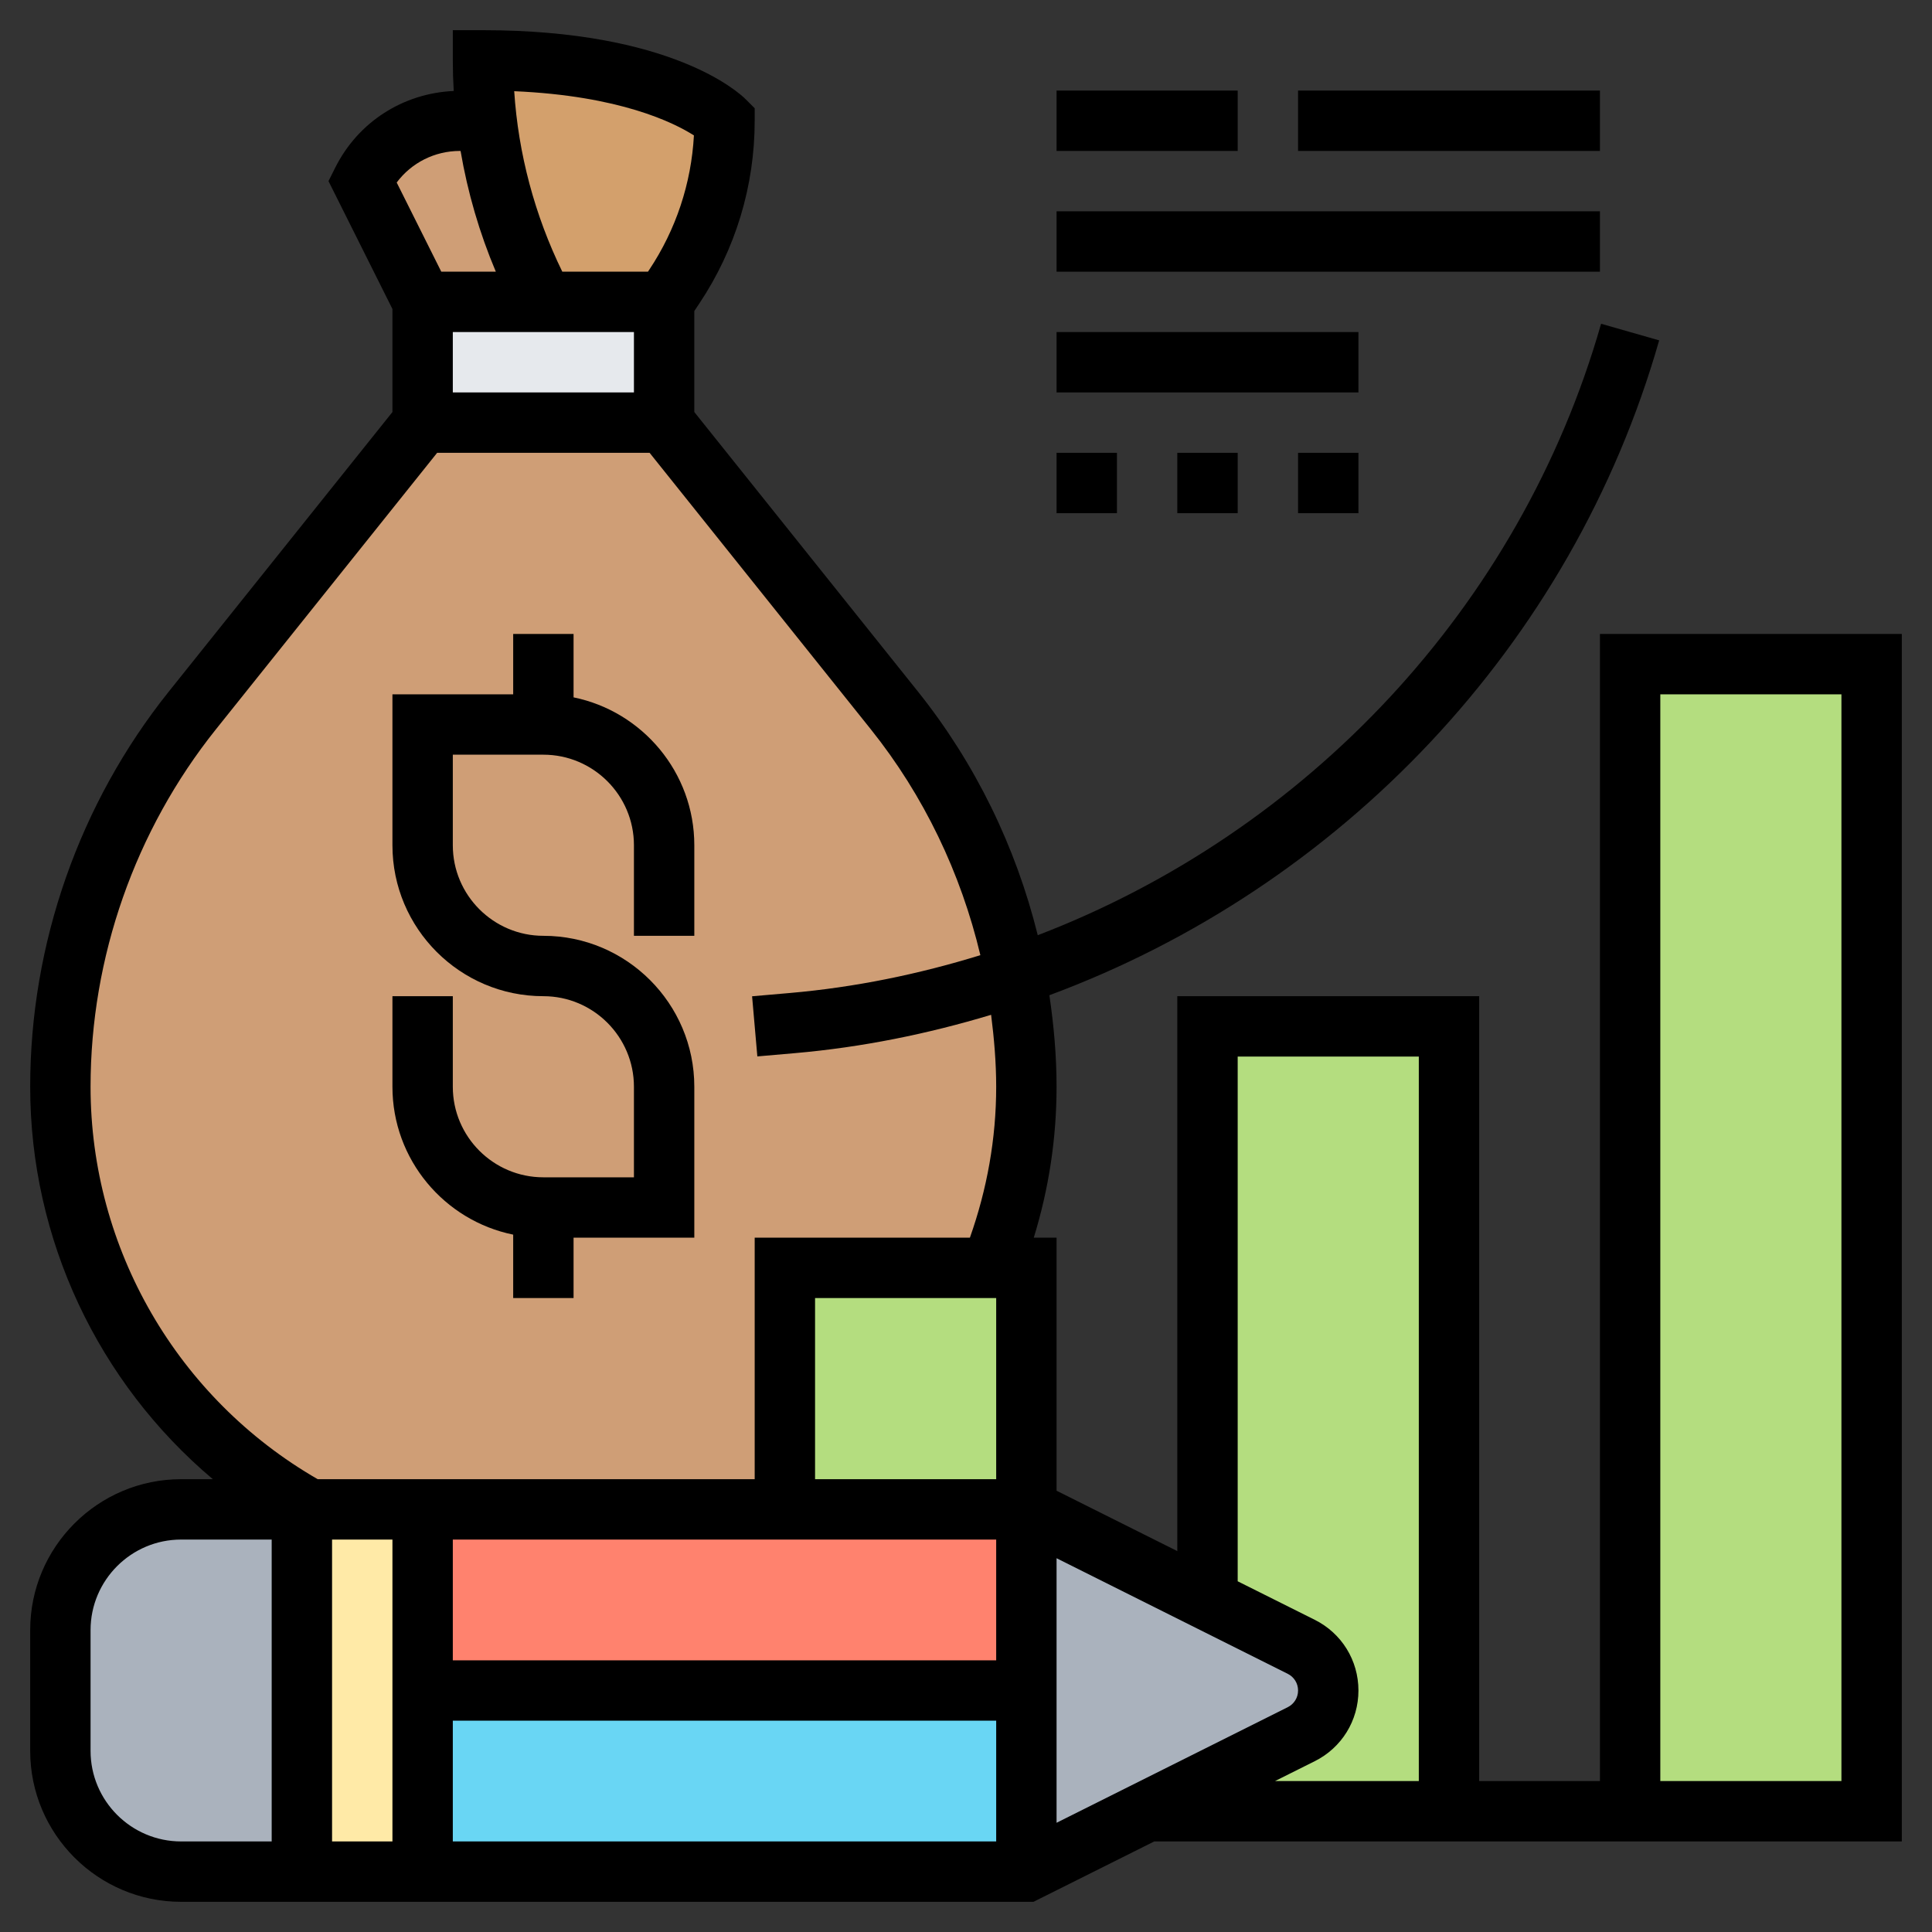
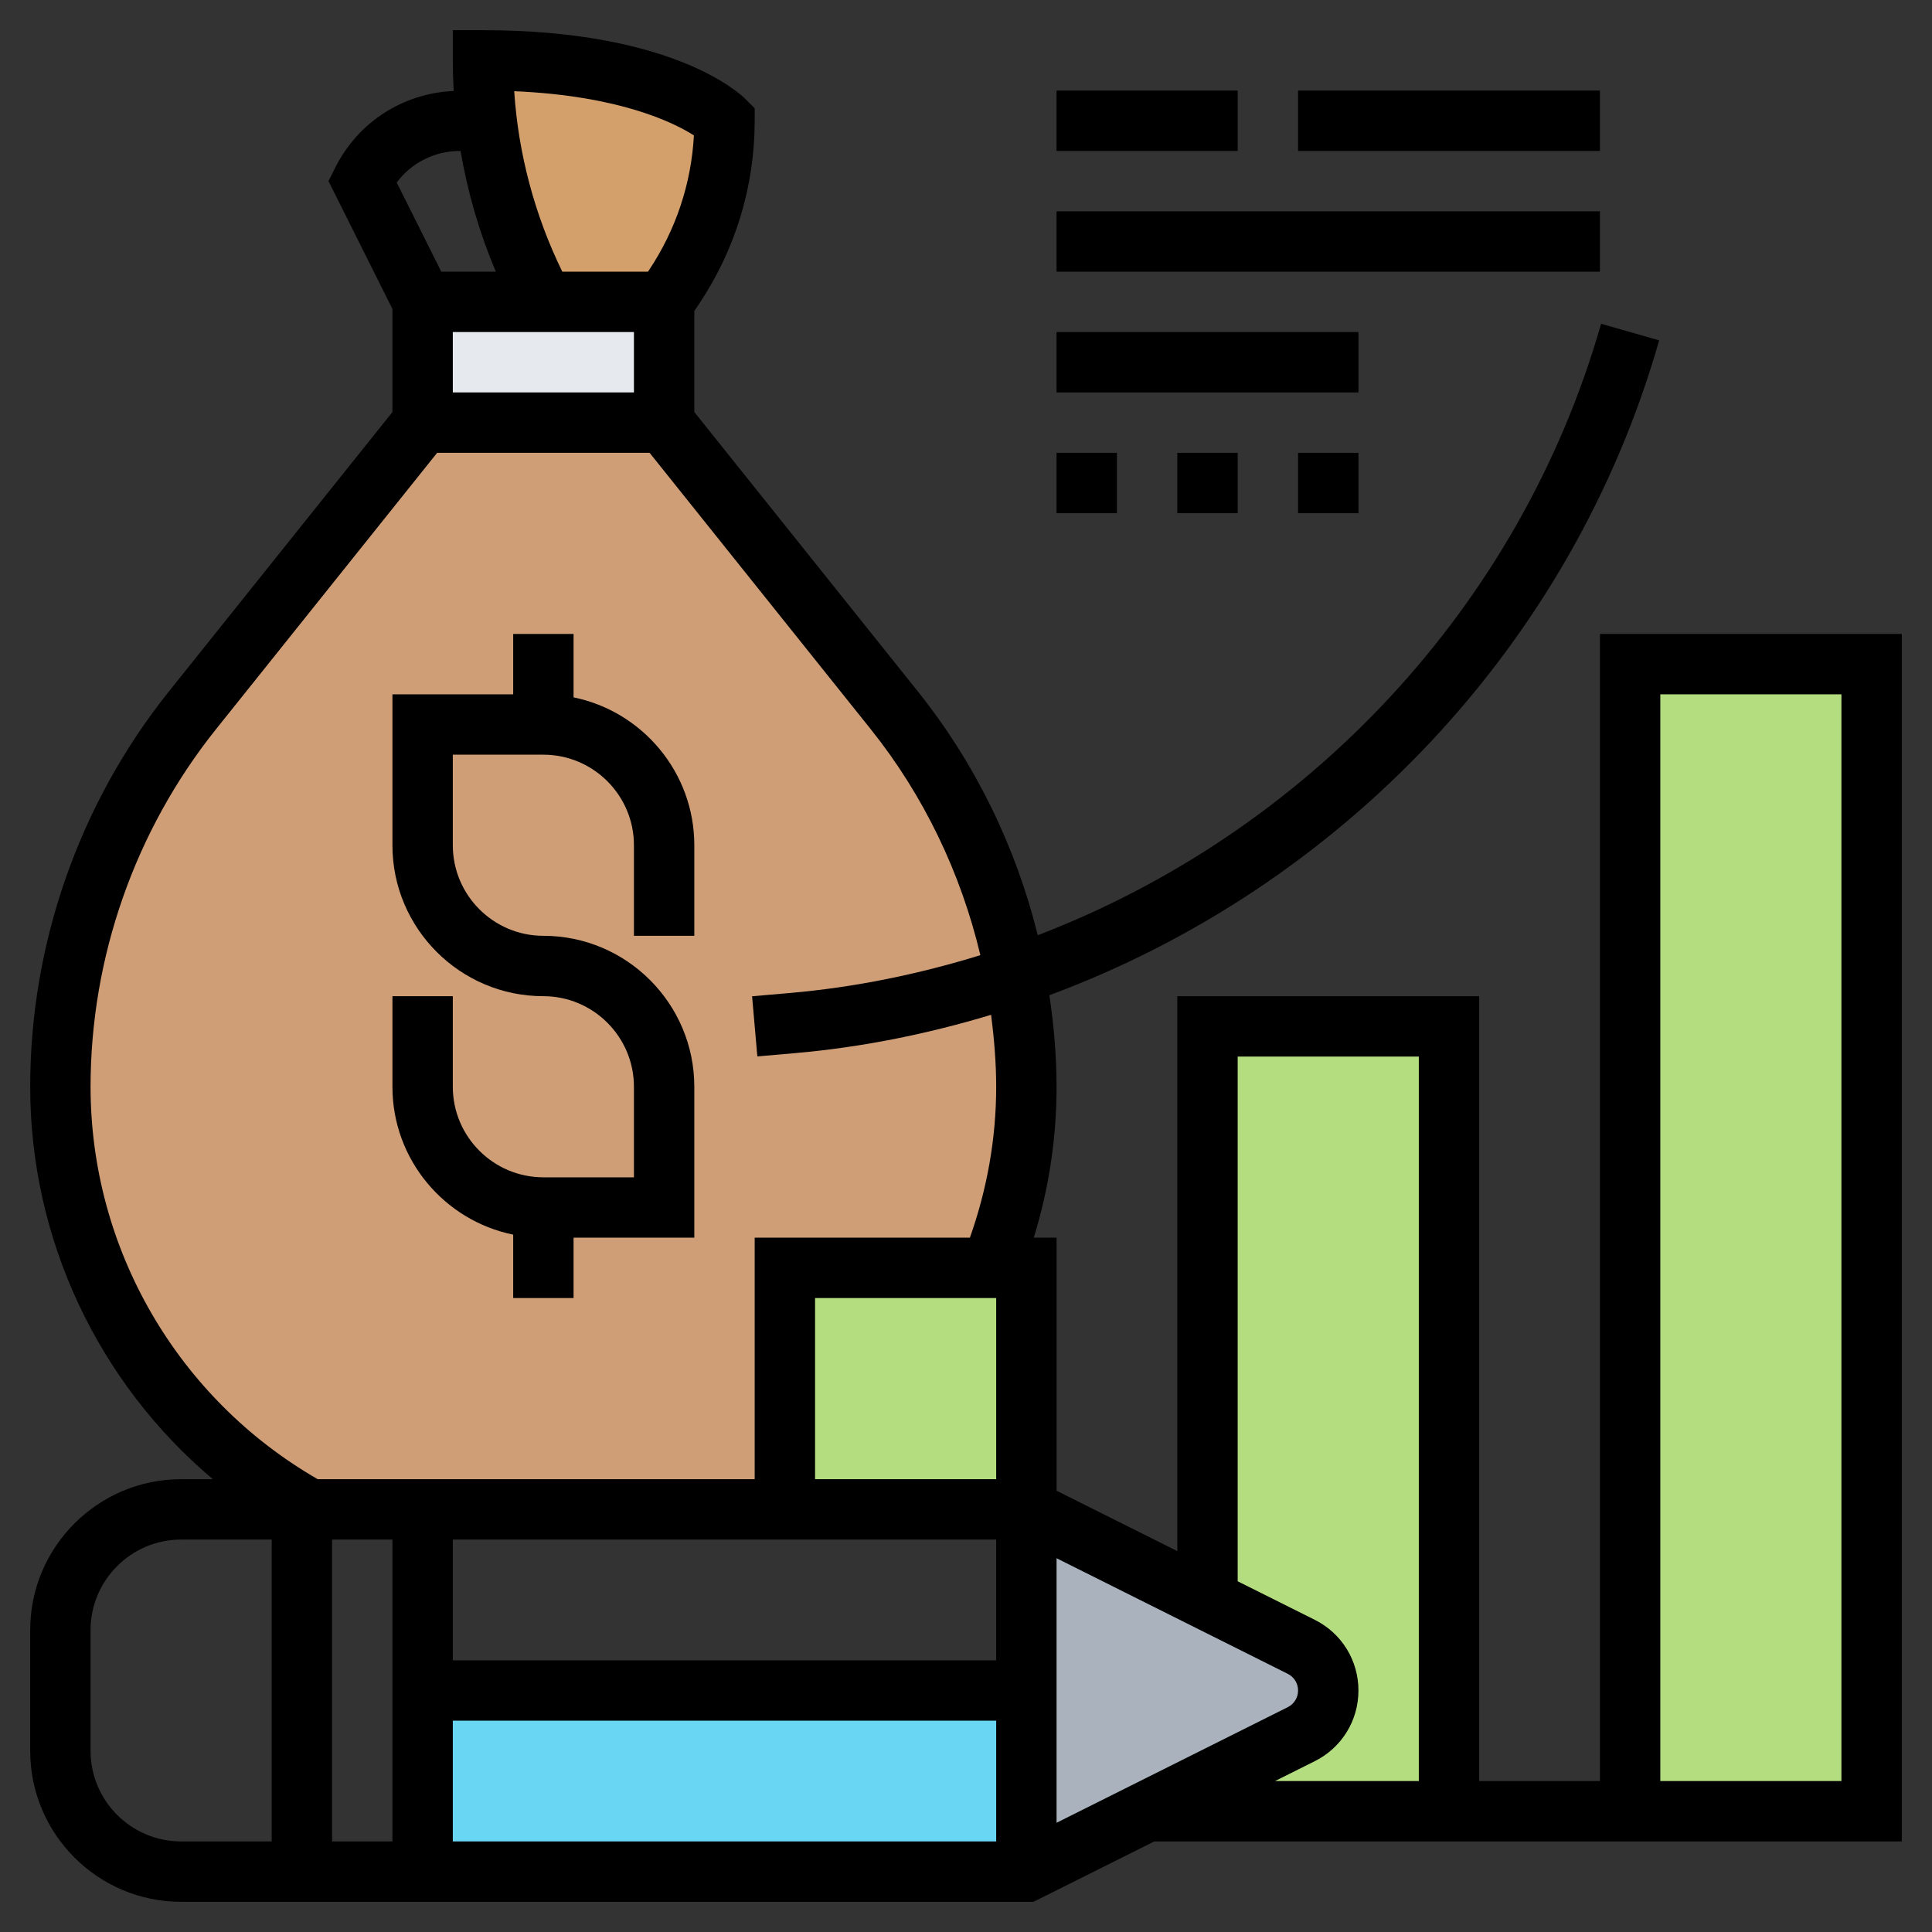
<svg xmlns="http://www.w3.org/2000/svg" id="_x33_0" height="512" viewBox="0 0 64 64" width="512">
  <rect x="0" y="0" width="64" height="64" fill="#333333" stroke="none" />
  <g>
    <g>
      <g>
-         <path d="m17.79 9.58.21.42h-4l-2-4c.61-1.23 1.87-2 3.24-2h.88c.23 1.94.79 3.82 1.67 5.58z" fill="#cf9e76" />
-       </g>
+         </g>
      <g>
        <path d="m24 4c0 1.96-.58 3.87-1.66 5.5l-.34.5h-4l-.21-.42c-.88-1.76-1.44-3.64-1.67-5.58-.08-.66-.12-1.33-.12-2 3 0 5 .5 6.25 1s1.75 1 1.75 1z" fill="#d3a06c" />
      </g>
      <g>
        <path d="m22 10v4h-8v-4h4z" fill="#e6e9ed" />
      </g>
      <g>
        <path d="m33.66 32.34c.23 1.2.34 2.43.34 3.66 0 2.12-.41 4.15-1.16 6h-6.84v8h-12-3.75c-4.92-2.73-8.25-7.98-8.25-14 0-2.26.38-4.5 1.12-6.61s1.84-4.09 3.25-5.86l7.63-9.53h8l7.63 9.53c1.41 1.77 2.51 3.75 3.25 5.86.34.96.6 1.95.78 2.95z" fill="#cf9e76" />
      </g>
      <g>
        <path d="m54 22h8v38h-8z" fill="#b4dd7f" />
      </g>
      <g>
        <path d="m48 34v26h-10l5.11-2.55c.54-.28.89-.84.89-1.45s-.35-1.17-.89-1.45l-3.11-1.55v-19z" fill="#b4dd7f" />
      </g>
      <g>
        <path d="m34 42v8h-8v-8h6.84z" fill="#b4dd7f" />
      </g>
      <g>
-         <path d="m10 50v12h-4c-2.21 0-4-1.79-4-4v-4c0-2.21 1.79-4 4-4z" fill="#aab2bd" />
-       </g>
+         </g>
      <g>
        <path d="m43.11 54.55c.54.28.89.84.89 1.45s-.35 1.17-.89 1.45l-5.11 2.55-4 2v-6-6l6 3z" fill="#aab2bd" />
      </g>
      <g>
        <path d="m14 56h20v6h-20z" fill="#69d6f4" />
      </g>
      <g>
-         <path d="m34 50v6h-20v-6h12z" fill="#ff826e" />
-       </g>
+         </g>
      <g>
-         <path d="m10.25 50h3.75v6 6h-4v-12z" fill="#ffeaa7" />
-       </g>
+         </g>
    </g>
    <g>
      <path d="m19 23.101v-2.101h-2v2h-4v5c0 2.757 2.243 5 5 5 1.654 0 3 1.346 3 3v3h-3c-1.654 0-3-1.346-3-3v-3h-2v3c0 2.414 1.721 4.434 4 4.899v2.101h2v-2h4v-5c0-2.757-2.243-5-5-5-1.654 0-3-1.346-3-3v-3h3c1.654 0 3 1.346 3 3v3h2v-3c0-2.414-1.721-4.434-4-4.899z" />
      <path d="m63 21h-10v38h-4v-26h-10v18.382l-4-2v-8.382h-.755c.497-1.613.755-3.288.755-5 0-1.019-.09-2.03-.238-3.032 9.626-3.57 17.304-11.561 20.2-21.693l-1.924-.55c-2.688 9.407-9.765 16.849-18.661 20.255-.725-2.929-2.069-5.696-3.969-8.071l-7.408-9.26v-3.346l.168-.252c1.198-1.798 1.832-3.89 1.832-6.051v-.414l-.293-.293c-.234-.235-2.473-2.293-8.707-2.293h-1v1c0 .338.01.677.03 1.014-1.676.074-3.168 1.026-3.924 2.538l-.224.448 2.118 4.236v3.413l-7.408 9.26c-2.961 3.701-4.592 8.35-4.592 13.091 0 5.063 2.259 9.803 6.05 13h-1.05c-2.757 0-5 2.243-5 5v4c0 2.757 2.243 5 5 5h28.236l4-2h24.764zm-20.342 34.447c.211.106.342.317.342.553s-.131.447-.342.553l-7.658 3.829v-8.764zm-29.658-4.447v10h-2v-10zm20-8v6h-6v-6zm0 8v4h-18v-4zm-18 6h18v4h-18zm7.987-52.514c-.087 1.591-.595 3.122-1.483 4.455l-.039.059h-2.838c-.911-1.863-1.459-3.907-1.593-5.979 3.502.151 5.292 1.043 5.953 1.465zm-1.987 6.514v2h-6v-2zm-5.764-6h.021c.234 1.373.626 2.719 1.168 4h-1.807l-1.477-2.954c.489-.654 1.256-1.046 2.095-1.046zm-12.236 31c0-4.288 1.476-8.494 4.154-11.842l7.327-9.158h7.038l7.327 9.158c1.758 2.197 2.985 4.767 3.63 7.483-2.036.629-4.149 1.066-6.32 1.254l-1.242.108.174 1.992 1.242-.108c2.232-.194 4.403-.638 6.502-1.27.1.79.168 1.584.168 2.383 0 1.722-.304 3.398-.871 5h-7.129v8h-14.476c-4.645-2.677-7.524-7.632-7.524-13zm0 22v-4c0-1.654 1.346-3 3-3h3v10h-3c-1.654 0-3-1.346-3-3zm40.553.342c.892-.446 1.447-1.344 1.447-2.342s-.555-1.896-1.447-2.342l-2.553-1.276v-17.382h6v24h-4.764zm17.447.658h-6v-36h6z" />
      <path d="m35 3h6v2h-6z" />
      <path d="m43 3h10v2h-10z" />
      <path d="m35 7h18v2h-18z" />
      <path d="m35 11h10v2h-10z" />
      <path d="m35 15h2v2h-2z" />
      <path d="m39 15h2v2h-2z" />
      <path d="m43 15h2v2h-2z" />
    </g>
  </g>
</svg>